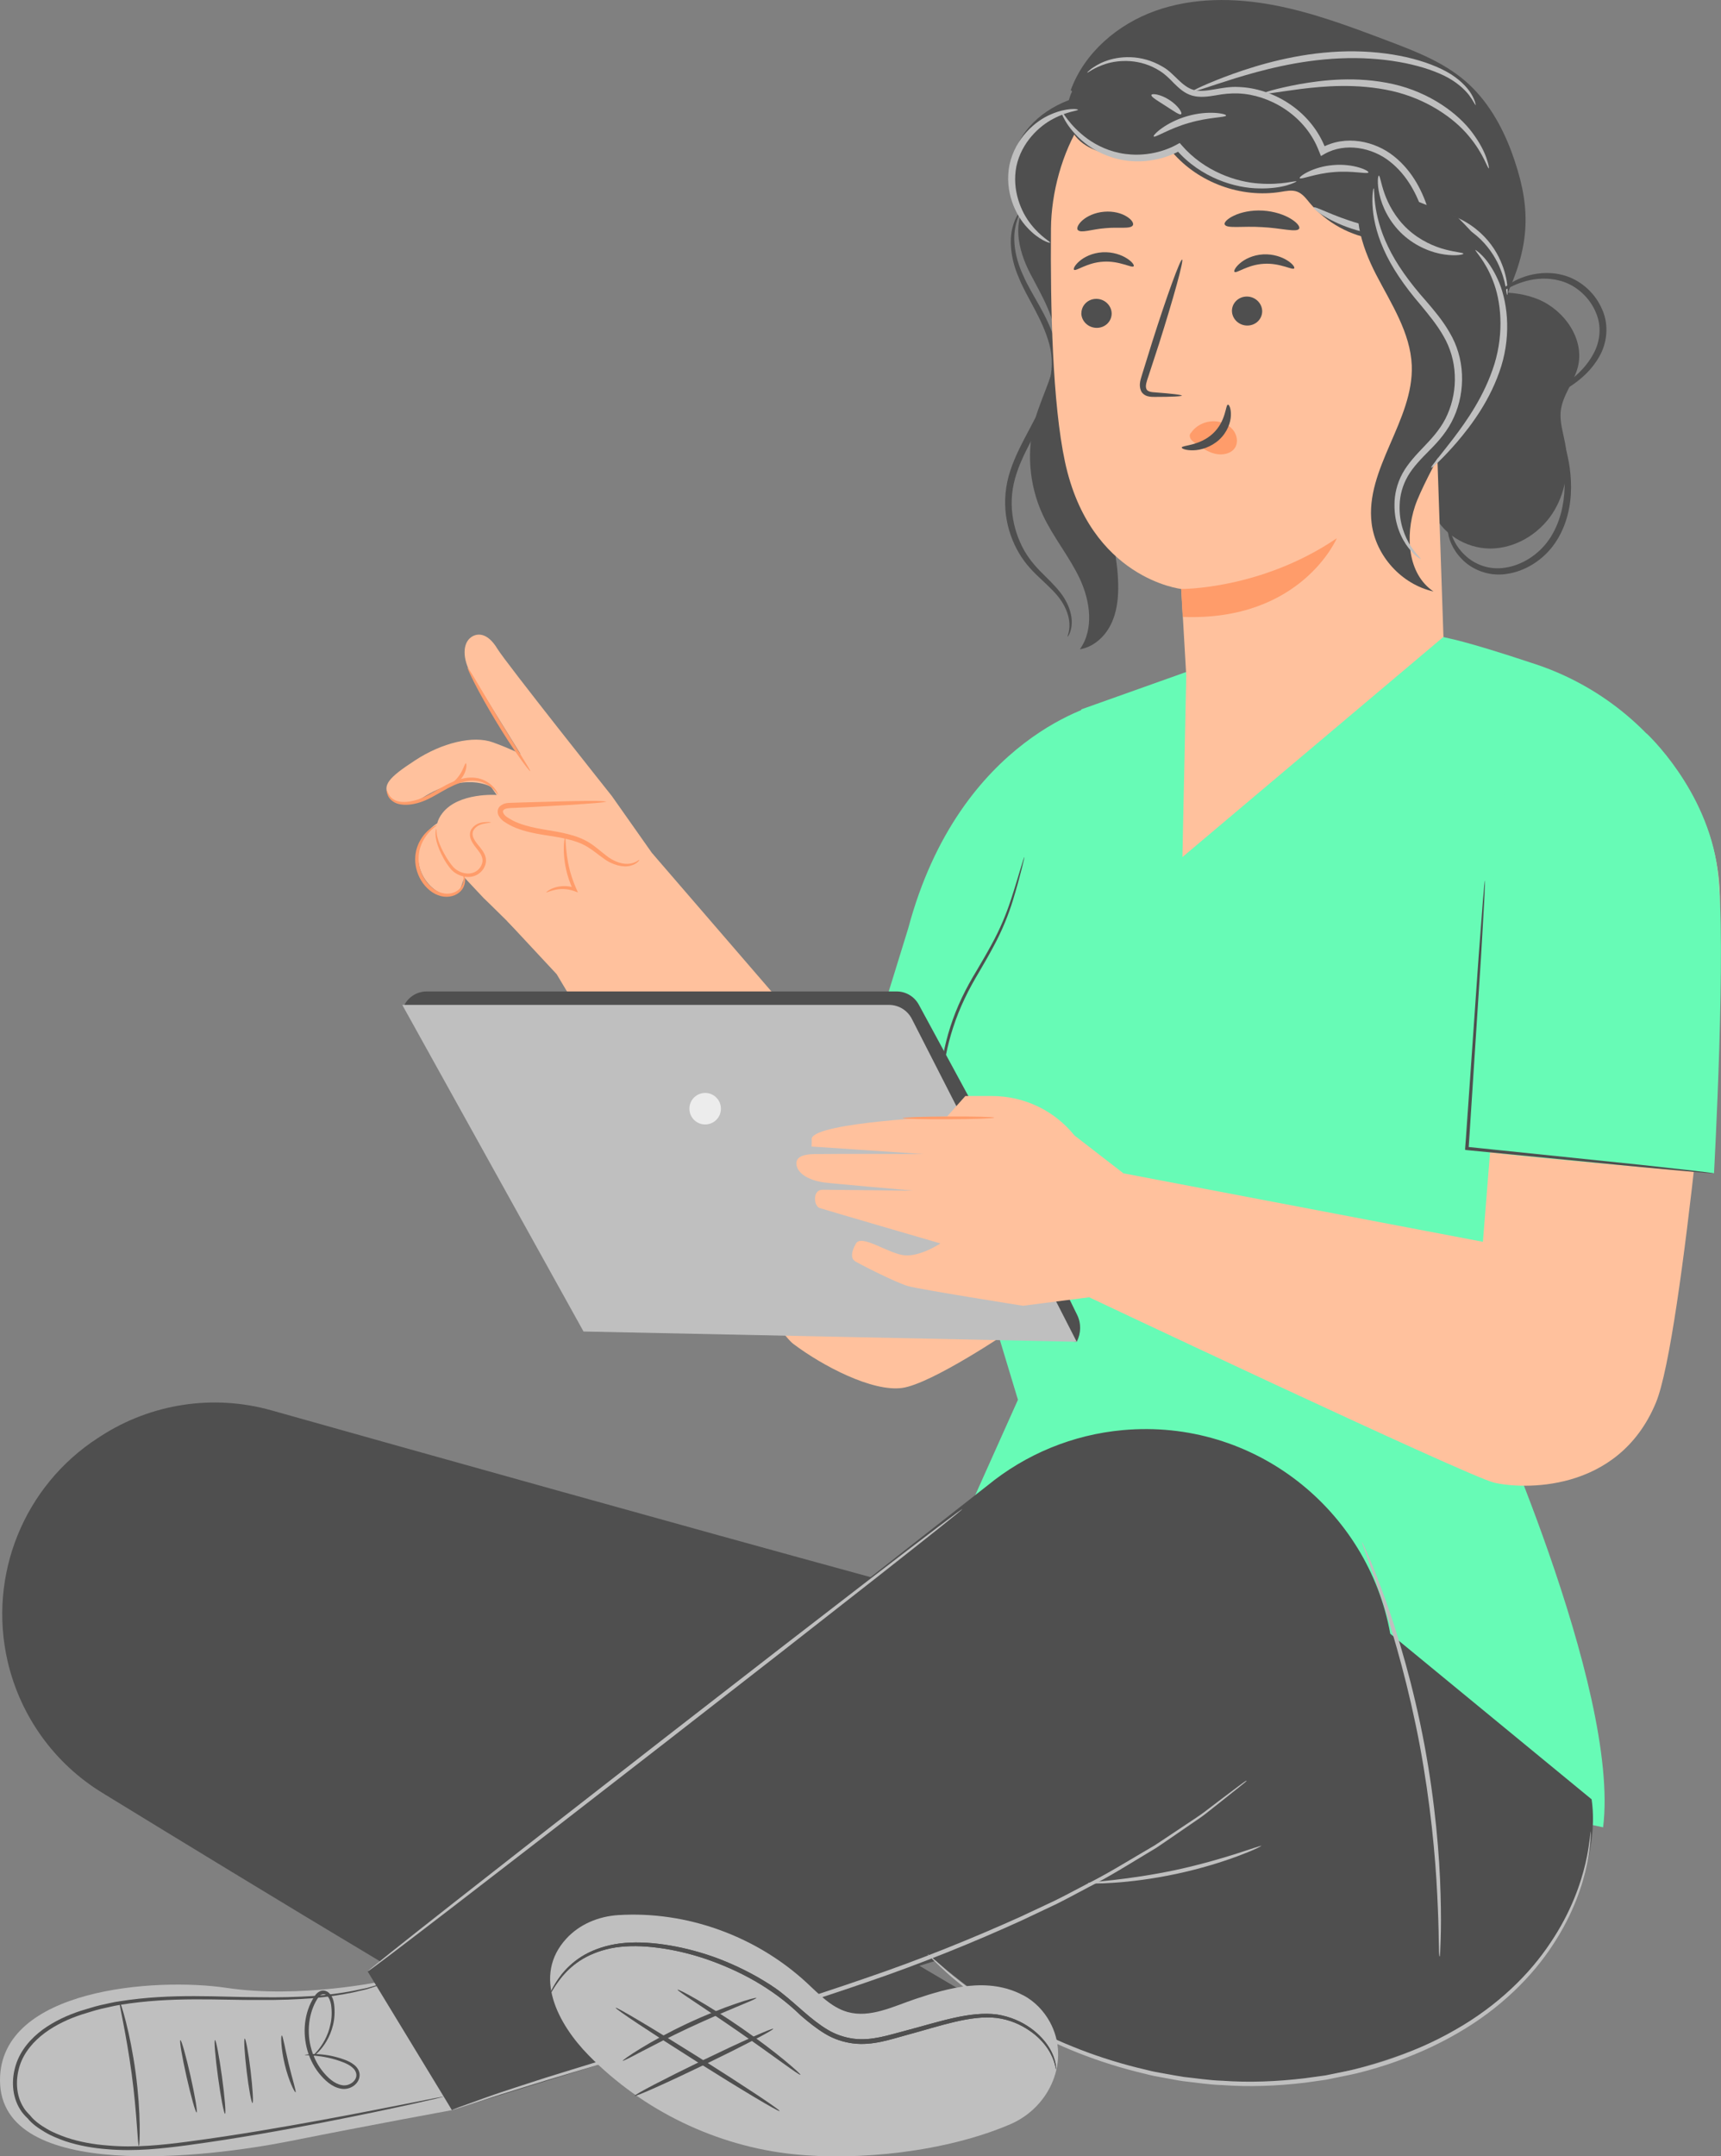
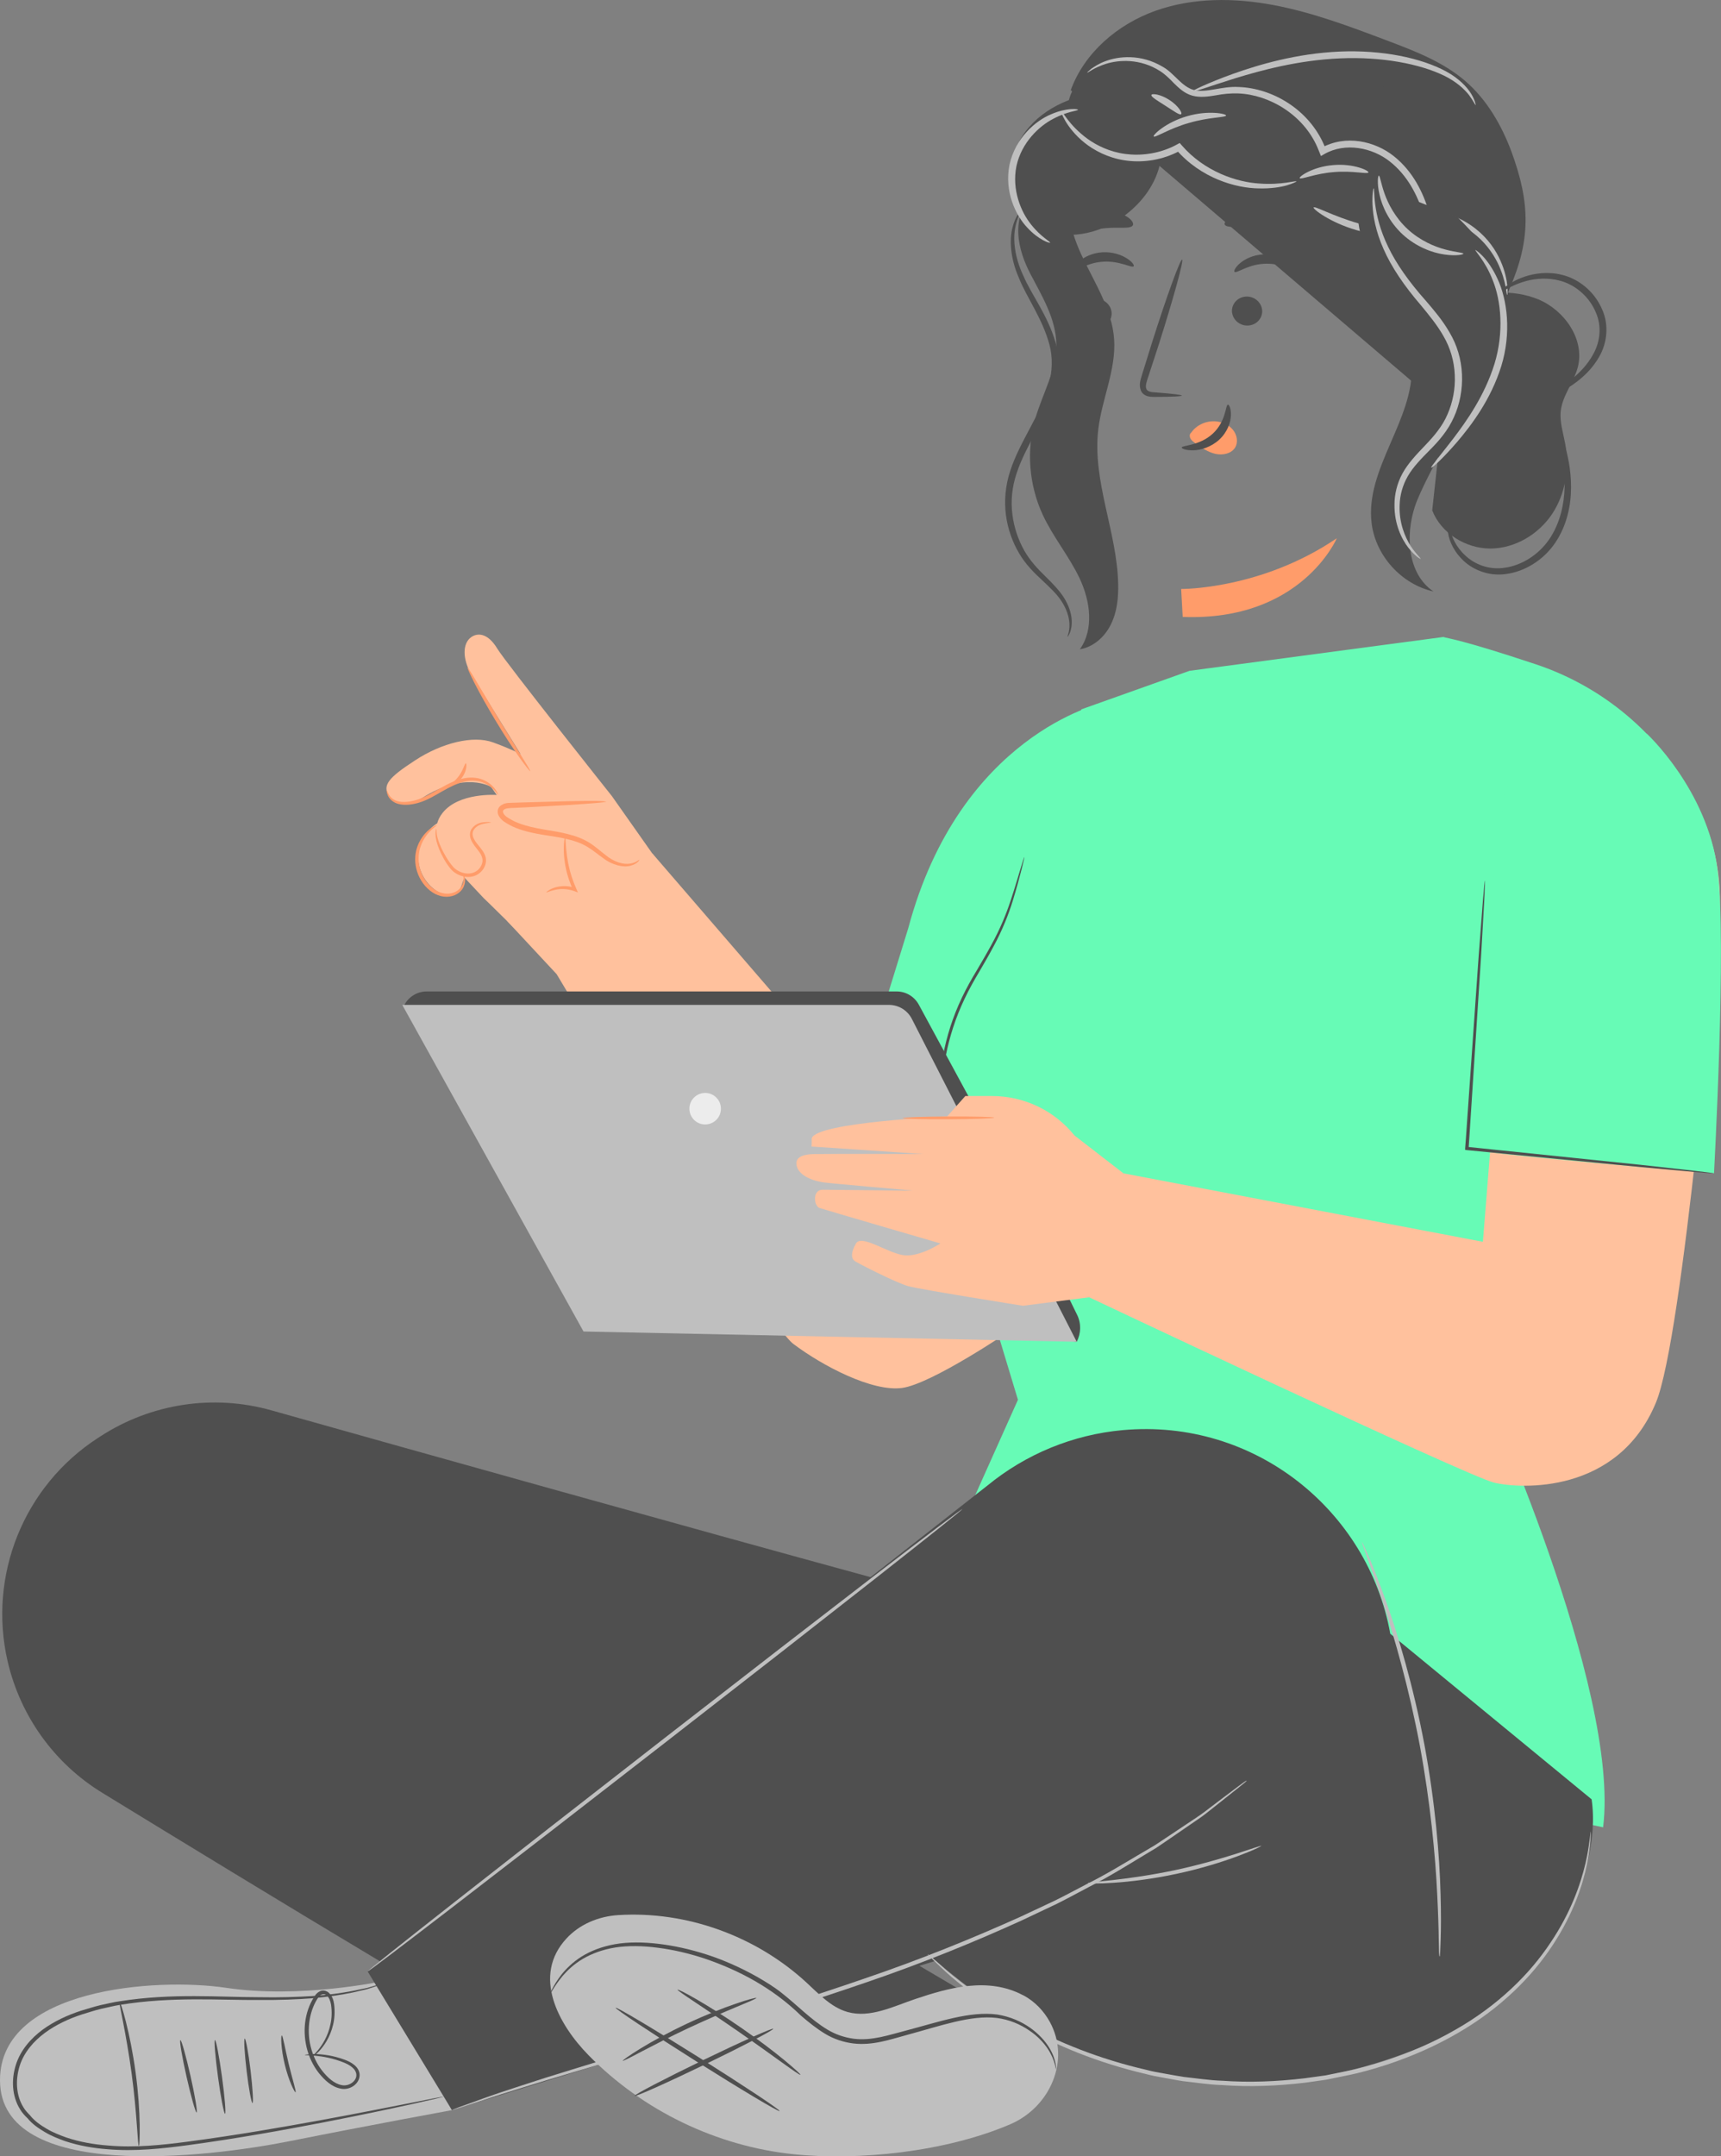
<svg xmlns="http://www.w3.org/2000/svg" id="Layer_2" data-name="Layer 2" viewBox="0 0 179.26 224.54">
  <rect x="0" y="0" width="179.26" height="224.54" fill="#808080" stroke="none" />
  <defs>
    <style>
      .cls-1 {
        opacity: .3;
      }

      .cls-1, .cls-2 {
        fill: none;
      }

      .cls-2 {
        opacity: .4;
      }

      .cls-3 {
        fill: #67fbb6;
      }

      .cls-4 {
        fill: #ff9c6a;
      }

      .cls-5 {
        fill: #ececec;
      }

      .cls-6 {
        fill: #ffc19d;
      }

      .cls-7 {
        fill: #bfbfbf;
      }

      .cls-8 {
        fill: #4f4f4f;
      }
    </style>
  </defs>
  <g id="Layer_1-2" data-name="Layer 1">
    <g>
      <g>
        <path class="cls-6" d="m52.82,95.9l5.16,5.54s21.57,36.17,24.65,38.5c3.08,2.32,8.23,5,11.32,4.59s11.28-5.97,11.28-5.97l-7.15-21.98-8.14-2.23-21.98-25.47-15.14,7.03Z" />
        <g>
          <path class="cls-6" d="m56.94,100.26c-1.83-2.21-6.56-6.74-6.56-6.74l-1.99-2.12c-.09.17-.16.36-.22.54-.12.35-.23.72-.51.98-.52.48-1.36.32-1.97-.02-1.28-.72-2.13-2.16-2.13-3.63,0-1.41.78-2.79,1.98-3.54.1-.36.27-.72.55-1.07,1.69-2.17,5.65-1.88,5.65-1.88l-.59-.84s-2.7-1.68-7.19,1.16c-.67.42-1.48.62-2.26.49-.48-.08-.94-.28-1.21-.73-.65-1.11-.04-1.87,2.74-3.68,2.78-1.82,6.05-2.64,8.14-1.87,2.08.77,2.85,1.21,2.85,1.21,0,0-4.9-7.91-5.19-8.42-.84-1.48-.88-3.11.06-3.76.6-.42,1.67-.51,2.7,1.19.89,1.47,11.94,15.36,11.94,15.36l4.53,6.43-11.31,10.96Z" />
          <g>
            <path class="cls-6" d="m66.62,89.55c-.69.73-1.92.64-2.82.18-.9-.46-1.61-1.22-2.48-1.75-2.58-1.58-6.11-.93-8.61-2.63-.35-.24-.7-.64-.55-1.03.15-.36.62-.43,1.01-.45,3.34-.14,6.67-.27,10.01-.41" />
            <path class="cls-4" d="m63.18,83.47s-.39-.06-1.09-.07c-.7,0-1.71,0-2.95.03-1.3.04-2.77.08-4.38.12-.41.01-.84.03-1.27.04-.4.04-.94-.08-1.45.4-.24.25-.25.68-.1.94.14.27.33.46.54.61.41.28.84.51,1.3.69,1.86.72,3.71.75,5.27,1.14.79.18,1.51.44,2.11.8.61.36,1.12.81,1.64,1.17,1.01.78,2.17,1.01,2.87.81.73-.19.95-.61.92-.61-.03-.05-.3.29-.96.39-.66.11-1.65-.13-2.59-.92-.49-.37-.99-.84-1.64-1.25-.65-.41-1.42-.7-2.23-.9-1.62-.43-3.47-.49-5.19-1.16-.43-.16-.82-.39-1.18-.62-.34-.24-.52-.58-.35-.73.16-.19.62-.21,1.05-.22.43-.02.85-.04,1.26-.06,1.61-.09,3.08-.17,4.37-.24,1.24-.08,2.25-.15,2.95-.21.7-.06,1.08-.12,1.08-.16Z" />
          </g>
          <path class="cls-4" d="m51.88,82.75c-.05.05-.38-.72-1.45-1.21-.53-.24-1.24-.33-1.99-.16-.76.16-1.54.54-2.34,1-.8.46-1.57.92-2.36,1.17-.78.25-1.55.33-2.18.18-.64-.14-1.03-.58-1.16-.9-.14-.33-.13-.53-.12-.53.03,0,.08.18.24.46.16.28.52.62,1.09.71.56.1,1.28,0,2.01-.25.74-.26,1.48-.71,2.29-1.17.8-.46,1.63-.86,2.45-1.01.82-.16,1.61-.04,2.17.26.57.29.92.68,1.11.96.19.29.25.48.23.49Z" />
          <path class="cls-4" d="m48.72,69.51s.41.58.98,1.57c.65,1.09,1.42,2.39,2.27,3.83.88,1.42,1.67,2.71,2.33,3.79.6.97.97,1.57.93,1.6-.04.03-.49-.52-1.15-1.46-.66-.93-1.53-2.25-2.43-3.75-.9-1.49-1.67-2.87-2.19-3.89-.52-1.02-.8-1.67-.76-1.69Z" />
          <path class="cls-4" d="m51.18,85.63s-.21.05-.57.1c-.35.06-.93.17-1.26.68-.16.25-.17.58,0,.91.15.33.42.63.7.98.27.34.59.79.57,1.36-.03.55-.35,1.06-.83,1.37-.48.31-1.08.35-1.57.22-.5-.13-.94-.38-1.26-.75-.59-.71-.94-1.43-1.21-2.05-.26-.63-.38-1.17-.39-1.55-.01-.39.07-.59.09-.58.03,0,0,.21.05.57.05.36.21.87.49,1.46.28.58.67,1.29,1.22,1.93.53.58,1.6.94,2.38.45.38-.24.64-.66.67-1.07.02-.41-.21-.8-.48-1.13-.26-.34-.55-.67-.71-1.07-.18-.38-.16-.87.07-1.17.45-.62,1.11-.67,1.46-.69.38-.01.58.02.58.04Z" />
          <path class="cls-4" d="m48.19,90.93s.16.13.23.48c.06.33.02.9-.43,1.38-.44.47-1.25.73-2.07.52-.82-.2-1.56-.82-2.05-1.62-.49-.81-.68-1.72-.61-2.53.06-.82.38-1.5.73-2,.35-.5.74-.82,1.02-1,.28-.18.46-.24.47-.23.04.06-.65.39-1.27,1.37-.3.48-.56,1.13-.6,1.88-.05.74.14,1.58.59,2.32.45.73,1.12,1.29,1.82,1.48.7.2,1.41,0,1.8-.38.4-.38.49-.87.47-1.17-.02-.32-.12-.48-.09-.49Z" />
          <path class="cls-4" d="m56.9,92.91s.23-.26.77-.45c.52-.19,1.36-.31,2.26,0l-.22.24c-.17-.35-.33-.75-.47-1.17-.78-2.33-.47-4.34-.38-4.31.11,0-.03,1.96.73,4.2.13.4.29.79.44,1.13l.17.38-.39-.14c-.8-.29-1.57-.24-2.08-.11-.52.12-.8.28-.83.24Z" />
          <path class="cls-4" d="m48.52,79.48c.1,0,.14.75-.38,1.47-.51.73-1.24.94-1.26.85-.05-.1.52-.42.96-1.06.45-.63.57-1.27.68-1.26Z" />
        </g>
      </g>
      <g>
        <path class="cls-7" d="m39.97,206.28s-8.68,1.88-16.43.71C16.27,205.91,0,207.03,0,216.61c0,10.68,21.7,8.04,30.17,6.35,8.47-1.69,16.9-3.23,16.9-3.23l-7.1-13.45Z" />
        <path class="cls-8" d="m20.48,219.97c-.11.03-.58-1.64-1.05-3.72-.47-2.08-.76-3.78-.64-3.81.11-.03.58,1.64,1.05,3.72.47,2.08.75,3.78.64,3.81Z" />
        <path class="cls-8" d="m23.44,220.11c-.11.02-.44-1.69-.73-3.81-.29-2.12-.43-3.85-.32-3.87.11-.02.44,1.69.73,3.81.29,2.12.43,3.85.32,3.87Z" />
        <path class="cls-8" d="m26.3,218.99c-.11.01-.39-1.48-.61-3.33-.22-1.85-.31-3.37-.2-3.38.11-.01.39,1.48.61,3.33.22,1.85.31,3.37.2,3.38Z" />
        <path class="cls-8" d="m30.79,217.87c-.1.04-.72-1.2-1.12-2.86-.41-1.66-.43-3.05-.32-3.05.12-.01.33,1.33.72,2.96.39,1.62.82,2.91.71,2.96Z" />
        <path class="cls-8" d="m31.75,213.97s.4-.09,1.13-.08c.73.02,1.81.14,3.05.6.31.12.64.27.94.51.3.23.58.6.59,1.06,0,.95-1.03,1.63-1.97,1.43-.95-.18-1.67-.88-2.27-1.61-.6-.76-1.04-1.68-1.28-2.67-.48-1.99-.12-4.05.96-5.53.16-.18.37-.35.64-.39.26-.05.55.06.72.23.36.34.48.76.54,1.17.1.78.05,1.53-.11,2.17-.31,1.3-.96,2.21-1.46,2.74-.26.27-.48.45-.63.56-.16.11-.25.16-.25.15-.02-.03.3-.27.77-.82.45-.55,1.04-1.45,1.3-2.7.14-.62.17-1.32.06-2.06-.06-.34-.19-.72-.44-.94-.25-.23-.6-.16-.84.14-.94,1.32-1.3,3.31-.84,5.18.23.94.64,1.81,1.2,2.52.55.7,1.24,1.34,2.01,1.49.74.18,1.57-.4,1.55-1.04,0-.32-.19-.61-.45-.82-.25-.21-.55-.36-.84-.48-1.19-.48-2.24-.64-2.95-.71-.72-.07-1.12-.05-1.12-.09Z" />
        <path class="cls-8" d="m46.21,218.32s-.07.03-.22.07c-.17.04-.38.1-.65.16-.6.14-1.45.33-2.52.57-2.19.48-5.37,1.16-9.31,1.92-3.95.76-8.66,1.62-13.95,2.34-2.63.35-5.46.67-8.38.42-1.46-.11-2.94-.36-4.39-.84-.72-.26-1.44-.54-2.11-.94-.67-.4-1.32-.83-1.85-1.49l.03.04c-.27-.26-.55-.56-.76-.91-.89-1.42-.92-3.18-.44-4.67.49-1.53,1.57-2.74,2.78-3.64,1.23-.89,2.59-1.51,3.96-1.96.69-.2,1.37-.43,2.05-.59.69-.14,1.36-.32,2.04-.41,5.44-.86,10.39-.42,14.5-.42,2.06.04,3.92-.02,5.56-.12,1.63-.12,3.03-.31,4.16-.53.56-.12,1.06-.22,1.5-.31.42-.12.78-.22,1.08-.31.27-.08.49-.14.67-.18.15-.04.23-.06.23-.05,0,0-.07.04-.22.09-.17.06-.39.13-.66.22-.3.1-.66.21-1.07.35-.44.1-.94.22-1.5.35-1.13.24-2.53.45-4.17.6-1.64.12-3.51.2-5.58.18-4.12.03-9.07-.37-14.44.5-.67.1-1.33.28-2.01.42-.68.16-1.34.39-2.02.59-1.34.44-2.67,1.05-3.84,1.91-1.16.86-2.18,2.02-2.63,3.44-.44,1.4-.41,3.05.4,4.33.19.32.44.58.68.82h.01s.02.04.02.04c.44.55,1.08,1,1.72,1.37.64.38,1.34.65,2.03.9,1.4.47,2.86.72,4.29.83,2.88.26,5.66-.05,8.3-.39,5.28-.7,9.99-1.53,13.94-2.25,3.95-.72,7.13-1.36,9.33-1.79,1.08-.21,1.92-.38,2.53-.5.27-.05.49-.09.66-.12.15-.03.23-.04.23-.03Z" />
        <path class="cls-8" d="m14.46,223.46c-.06,0-.11-.85-.21-2.22-.1-1.37-.26-3.26-.54-5.33-.28-2.07-.62-3.94-.88-5.29-.26-1.35-.44-2.18-.38-2.2.05-.01.33.79.67,2.13.34,1.34.73,3.21,1.01,5.3.28,2.09.4,3.99.42,5.37.02,1.38-.03,2.23-.08,2.23Z" />
        <g class="cls-2">
          <polygon points="37.29 206.74 42.8 220.52 47.06 219.73 38.89 206.28 37.29 206.74" />
        </g>
      </g>
      <g>
        <path class="cls-3" d="m93.11,174.59l12.92-28.83-7.48-24.74c-2.27-7.5-1.74-15.57,1.49-22.71l12.61-24.45,11.26-4.01,26.43-3.52c.47.16,1.79.23,9.62,2.84,6.58,2.19,12.15,6.67,15.7,12.62h0l-21.35,62.28s14.48,31.69,12.67,46.21l-73.87-15.68Z" />
        <path class="cls-3" d="m114.77,73.22s-14.78,3.27-20.17,23.45l-6.63,21.48,12.13.75,14.67-45.67Z" />
        <path class="cls-8" d="m99,119.59s-.06-.1-.13-.3c-.07-.2-.2-.49-.32-.89-.23-.78-.52-1.94-.63-3.41-.24-2.92.34-7.05,2.27-11.1.48-1.01,1.02-1.97,1.56-2.86.53-.9,1.04-1.77,1.5-2.62.93-1.68,1.58-3.29,2.03-4.67.46-1.38.78-2.51,1.02-3.29.11-.36.21-.66.28-.9.07-.2.11-.31.12-.31.01,0-.01.11-.06.32-.06.24-.13.54-.22.91-.2.79-.5,1.93-.93,3.33-.43,1.39-1.07,3.03-1.99,4.73-.45.85-.96,1.73-1.49,2.64-.54.9-1.07,1.84-1.54,2.84-1.91,4-2.51,8.08-2.33,10.96.08,1.45.33,2.6.52,3.39.22.78.36,1.21.34,1.22Z" />
      </g>
      <g>
        <g>
          <path class="cls-7" d="m62.31,186.42c-.07.09-7-4.96-15.49-11.29-8.49-6.33-15.31-11.53-15.24-11.63.07-.09,7,4.96,15.49,11.29,8.48,6.33,15.31,11.53,15.24,11.62Z" />
          <g>
            <path class="cls-8" d="m165.79,187.37l-20.98-17.25h0c-2.31-12.85-14.15-22.45-27.87-21.2h0c-5.17.47-10.08,2.48-14.1,5.78l-12.16,9.53c-18.9-5.16-47.64-13.21-62.41-17.37-6.04-1.7-12.51-.72-17.78,2.69l-.28.18c-7.73,5-11.49,14.32-9.41,23.29h0c1.33,5.7,4.87,10.62,9.86,13.67,7.46,4.57,19.01,11.62,28.95,17.56l-1.32,1.03,8.78,14.44,18.07-5.57c12.22-1.74,38.01-5.1,38.01-5.1l-7.38-4.35,1.69-.52c14.05,11.97,31.22,17.48,52.49,8.19,10.5-4.92,17.05-16.74,15.83-25.02Z" />
            <path class="cls-7" d="m129.84,185.45s-.05.06-.17.16c-.14.11-.31.26-.53.43-.49.39-1.18.94-2.06,1.64-.45.36-.95.75-1.49,1.18-.54.43-1.19.83-1.85,1.3-.67.46-1.39.95-2.14,1.47-.38.26-.77.53-1.18.8-.42.25-.84.51-1.28.77-1.75,1.05-3.65,2.25-5.79,3.33-1.06.56-2.15,1.16-3.3,1.73-1.16.55-2.35,1.11-3.57,1.69-4.91,2.24-10.42,4.49-16.32,6.5-11.79,4.06-22.69,6.99-30.5,9.35-1.96.58-3.72,1.11-5.27,1.6-1.55.48-2.88.89-3.96,1.26-1.06.35-1.9.62-2.5.81-.27.08-.48.15-.65.2-.15.04-.23.06-.23.06,0,0,.07-.04.21-.1.17-.06.38-.14.64-.24.59-.21,1.42-.51,2.47-.89,1.07-.39,2.4-.83,3.94-1.33,1.54-.51,3.3-1.07,5.25-1.66,7.79-2.44,18.68-5.41,30.45-9.47,5.89-2,11.38-4.24,16.29-6.45,1.22-.57,2.41-1.13,3.56-1.67,1.15-.56,2.23-1.16,3.3-1.71,2.15-1.07,4.04-2.25,5.8-3.28.44-.26.87-.51,1.29-.76.41-.26.8-.53,1.18-.78.76-.51,1.48-.99,2.16-1.44.67-.46,1.31-.85,1.86-1.27.55-.42,1.05-.8,1.51-1.15.89-.67,1.6-1.2,2.1-1.58.23-.17.41-.3.55-.4.13-.09.19-.13.2-.13Z" />
            <path class="cls-7" d="m131.4,192.2s-.22.15-.65.34c-.43.2-1.06.45-1.85.75-1.58.59-3.81,1.29-6.33,1.83-2.52.54-4.84.82-6.52.93-.84.06-1.52.08-2,.08-.47,0-.73-.01-.73-.04,0-.06,1.04-.14,2.7-.33,1.67-.19,3.96-.51,6.46-1.04,2.5-.54,4.72-1.19,6.32-1.7,1.6-.51,2.58-.87,2.6-.81Z" />
            <path class="cls-7" d="m100.25,157.13c.07.09-13.74,10.95-30.85,24.24-17.11,13.3-31.04,24.01-31.11,23.92-.07-.09,13.74-10.94,30.86-24.25,17.11-13.3,31.04-24.01,31.11-23.91Z" />
          </g>
        </g>
        <path class="cls-7" d="m149.93,203.72s-.03-.16-.04-.45c0-.35-.02-.77-.03-1.29-.01-1.12-.06-2.73-.16-4.73-.19-3.99-.7-9.49-1.81-15.48-1.13-5.99-2.65-11.3-3.91-15.09-.63-1.89-1.17-3.42-1.56-4.46-.17-.48-.32-.88-.43-1.21-.09-.28-.14-.43-.12-.43.01,0,.09.13.21.4.14.32.31.71.52,1.18.45,1.03,1.03,2.54,1.71,4.42,1.35,3.77,2.93,9.09,4.06,15.11,1.12,6.02,1.58,11.55,1.68,15.55.06,2,.05,3.62.01,4.74-.02.52-.04.94-.05,1.29-.02.29-.03.45-.05.45Z" />
        <path class="cls-7" d="m96.65,203.5s.07.04.18.13c.13.11.29.25.49.42.44.37,1.04.95,1.88,1.63,1.68,1.35,4.19,3.25,7.58,5.1,3.39,1.85,7.68,3.62,12.65,4.76.62.17,1.25.28,1.9.39.64.11,1.29.24,1.95.34,1.33.14,2.68.36,4.06.4,2.77.2,5.65.09,8.57-.26.73-.1,1.45-.2,2.17-.3.71-.15,1.42-.29,2.12-.43,1.4-.28,2.76-.68,4.09-1.1,2.64-.87,5.1-1.95,7.3-3.22,4.44-2.52,7.78-5.84,9.9-9.04,2.16-3.2,3.17-6.22,3.66-8.31.24-1.05.36-1.88.43-2.45.03-.26.06-.47.08-.64.02-.14.03-.22.04-.22,0,0,0,.08,0,.22,0,.17-.02.39-.03.65-.04.57-.13,1.41-.35,2.48-.43,2.12-1.41,5.19-3.56,8.45-2.12,3.27-5.48,6.66-9.96,9.23-2.23,1.3-4.72,2.4-7.38,3.28-1.33.43-2.71.83-4.13,1.11-.71.15-1.42.29-2.14.44-.73.1-1.46.2-2.19.31-2.95.35-5.86.46-8.66.25-1.4-.04-2.76-.27-4.1-.41-.67-.1-1.32-.24-1.97-.35-.65-.11-1.29-.23-1.91-.4-5.01-1.17-9.33-2.99-12.72-4.89-3.4-1.9-5.89-3.85-7.54-5.25-.82-.71-1.41-1.31-1.83-1.7-.19-.18-.34-.33-.46-.46-.1-.1-.15-.16-.15-.17Z" />
      </g>
      <g>
        <g>
          <path class="cls-7" d="m106.57,207.77c-3.64-1.94-7.73-.79-11.21.38-2.32.78-4.73,2.02-7.08,1.36-1.7-.48-2.97-1.86-4.27-3.06-5.25-4.84-12.48-7.48-19.62-7.03-2.03.13-4.01.94-5.39,2.44-3.58,3.87-.88,8.91,2.32,12.17,5.64,5.75,13.32,9.46,21.34,10.29,6.66.7,15.82-.22,22.57-3.12,4.16-1.78,6.3-6.69,4.12-10.66-.64-1.16-1.57-2.13-2.76-2.77Z" />
          <g class="cls-2">
            <path d="m106.56,210.87c-3.64-1.94-7.73-.79-11.21.38-2.32.78-4.73,2.02-7.08,1.36-1.7-.48-2.97-1.86-4.27-3.06-5.25-4.84-12.48-7.48-19.62-7.03-2.03.13-4.01.94-5.39,2.44-.79.86-1.26,1.77-1.5,2.72.53,2.33,2.1,4.6,3.82,6.36,5.64,5.75,13.32,9.46,21.34,10.29,6.66.7,15.82-.23,22.57-3.12,2.5-1.07,4.26-3.28,4.8-5.72-.14-.62-.36-1.24-.69-1.84-.64-1.16-1.57-2.13-2.76-2.77Z" />
          </g>
        </g>
        <path class="cls-8" d="m110.01,215.48c-.07.02-.05-.89-.89-2.16-.42-.62-1.05-1.32-1.95-1.91-.88-.6-2.02-1.11-3.35-1.28-2.7-.32-5.84.82-9.32,1.76-1.72.46-3.6,1.15-5.66.89-1-.13-2.01-.46-2.91-1.01-.89-.54-1.71-1.2-2.5-1.88-3-2.93-6.56-4.76-9.96-5.92-1.7-.57-3.37-.95-4.95-1.15-1.58-.21-3.07-.23-4.41-.03-1.33.21-2.49.65-3.41,1.19-.92.55-1.6,1.2-2.09,1.77-.97,1.17-1.29,1.97-1.34,1.94,0,0,.26-.83,1.2-2.06.48-.6,1.16-1.29,2.09-1.88.94-.59,2.13-1.06,3.5-1.3,1.37-.24,2.9-.23,4.51-.04,1.61.19,3.31.56,5.05,1.12,1.73.56,3.5,1.34,5.23,2.31.86.5,1.73,1.02,2.54,1.66.81.64,1.58,1.33,2.36,2.01.79.68,1.58,1.32,2.43,1.83.84.51,1.77.82,2.72.95,1.91.25,3.73-.4,5.48-.85,3.46-.91,6.65-2.04,9.48-1.67,2.81.45,4.61,2.13,5.41,3.43.41.66.59,1.25.67,1.64.07.4.07.62.06.62Z" />
-         <path class="cls-8" d="m110.01,215.48c-.07.02-.05-.89-.89-2.16-.42-.62-1.05-1.32-1.95-1.91-.88-.6-2.02-1.11-3.35-1.28-2.7-.32-5.84.82-9.32,1.76-1.72.46-3.6,1.15-5.66.89-1-.13-2.01-.46-2.91-1.01-.89-.54-1.71-1.2-2.5-1.88-3-2.93-6.56-4.76-9.96-5.92-1.7-.57-3.37-.95-4.95-1.15-1.58-.21-3.07-.23-4.41-.03-1.33.21-2.49.65-3.41,1.19-.92.55-1.6,1.2-2.09,1.77-.97,1.17-1.29,1.97-1.34,1.94,0,0,.26-.83,1.2-2.06.48-.6,1.16-1.29,2.09-1.88.94-.59,2.13-1.06,3.5-1.3,1.37-.24,2.9-.23,4.51-.04,1.61.19,3.31.56,5.05,1.12,1.73.56,3.5,1.34,5.23,2.31.86.5,1.73,1.02,2.54,1.66.81.64,1.58,1.33,2.36,2.01.79.68,1.58,1.32,2.43,1.83.84.51,1.77.82,2.72.95,1.91.25,3.73-.4,5.48-.85,3.46-.91,6.65-2.04,9.48-1.67,2.81.45,4.61,2.13,5.41,3.43.41.66.59,1.25.67,1.64.07.4.07.62.06.62Z" />
        <path class="cls-8" d="m64.86,214.6c-.03-.05.67-.56,1.86-1.29,1.19-.73,2.89-1.67,4.82-2.58,1.94-.91,3.74-1.62,5.06-2.07,1.32-.46,2.16-.67,2.18-.61.02.07-.78.4-2.06.93-1.29.54-3.05,1.29-4.98,2.19-1.92.9-3.63,1.79-4.86,2.43-1.23.65-2,1.05-2.03.99Z" />
        <path class="cls-8" d="m66.11,218.24c-.06-.12,3.13-1.78,7.11-3.71,3.99-1.93,7.27-3.39,7.32-3.27.06.12-3.12,1.78-7.11,3.71-3.99,1.93-7.27,3.39-7.32,3.27Z" />
        <path class="cls-8" d="m81.19,219.82c-.07.11-3.95-2.2-8.66-5.17-4.71-2.97-8.48-5.47-8.4-5.58.07-.11,3.95,2.2,8.67,5.17,4.71,2.97,8.48,5.47,8.4,5.58Z" />
        <path class="cls-8" d="m83.37,216.05c-.04.05-.76-.45-1.9-1.27-1.14-.82-2.72-1.96-4.48-3.18-1.76-1.22-3.38-2.3-4.55-3.08-1.17-.78-1.89-1.27-1.86-1.33.03-.06.82.33,2.04,1.04,1.22.71,2.88,1.74,4.65,2.97,1.77,1.23,3.32,2.41,4.41,3.31,1.09.9,1.73,1.49,1.69,1.54Z" />
      </g>
      <g>
        <g>
          <path class="cls-8" d="m111.2,66.32c-.08-.02.34-.65.14-1.83-.1-.58-.36-1.28-.83-1.97-.47-.7-1.18-1.37-1.98-2.12-.8-.74-1.7-1.62-2.37-2.77-.68-1.14-1.18-2.49-1.38-3.98-.2-1.48-.06-3.1.45-4.63.5-1.54,1.29-3,2.07-4.47.79-1.47,1.5-2.91,1.91-4.39.42-1.47.46-2.96.09-4.31-.74-2.72-2.36-4.86-3.18-6.93-.9-2.05-.98-3.96-.67-5.18.15-.61.36-1.06.53-1.33.17-.28.29-.41.31-.39.07.03-.36.6-.56,1.78-.21,1.18-.06,2.96.86,4.91.84,1.98,2.52,4.07,3.36,6.96.42,1.44.39,3.11-.05,4.66-.42,1.57-1.16,3.07-1.95,4.54-.78,1.48-1.56,2.9-2.04,4.36-.5,1.45-.64,2.93-.46,4.33.17,1.39.62,2.67,1.23,3.76.62,1.09,1.43,1.94,2.21,2.7.78.77,1.49,1.5,1.96,2.26.47.77.71,1.52.77,2.15.06.63-.05,1.13-.17,1.44-.12.31-.24.44-.25.43Z" />
          <path class="cls-8" d="m149.18,53.15c.93,2.38,3.48,3.96,6.03,3.97,2.56,0,5.01-1.45,6.44-3.57,1.42-2.12,1.85-4.84,1.38-7.35-.21-1.14-.59-2.27-.46-3.42.19-1.63,1.37-2.98,1.78-4.56.73-2.86-1.36-5.88-4.08-7.03-2.72-1.14-5.85-.79-8.69,0" />
          <path class="cls-8" d="m107.71,20.04c-2.62,2.64-1.62,6.1-.4,8.45,1.22,2.34,2.69,4.72,2.72,7.37.03,2.7-1.46,5.16-2.2,7.76-.94,3.28-.65,6.89.78,9.98,1.08,2.33,2.77,4.34,3.86,6.66,1.09,2.33,1.5,5.25.01,7.35,1.42-.23,2.6-1.3,3.23-2.59.64-1.29.79-2.76.76-4.19-.11-5.45-2.72-10.74-2.07-16.15.38-3.14,1.85-6.16,1.65-9.32-.21-3.17-2.07-5.95-3.41-8.83-1.34-2.88-2.14-6.47-.35-9.09" />
          <path class="cls-8" d="m114.15,9.72c-3.21.42-6.4,2.1-7.95,4.94-1.55,2.84-1.02,6.87,1.64,8.73,2.5,1.75,6.05,1.17,8.63-.48,1.9-1.22,3.48-3.01,4.17-5.16.69-2.15.4-4.65-1-6.42-1.39-1.77-3.94-2.64-6.05-1.85" />
          <path class="cls-8" d="m111.53,9.39c1.42-3.91,4.89-6.86,8.81-8.26,3.92-1.4,8.23-1.37,12.32-.6,4.09.77,8,2.25,11.89,3.72,2.83,1.07,5.72,2.18,8.03,4.15,2.28,1.95,3.83,4.63,4.87,7.44,1.94,5.28,2.02,9.15-.25,14.3-.99,2.24-.18,4.75-1.07,7.03-.89,2.28-5.01,5-3.73,7.09" />
          <g>
            <g>
-               <path class="cls-6" d="m150.35,66.32l-1.7-50.12c-.08-2.25-1.86-4.06-4.1-4.17l-23.24-4.56c-7.39-.38-11.78,8.93-11.84,16.32-.07,8.22.16,18.25,1.46,24.31,2.62,12.18,12.11,13.23,12.11,13.23,0-.02.27,4.75.52,9.04l-.4,18.88,27.19-22.93Z" />
              <g>
                <path class="cls-8" d="m112.63,32.63c.02.83.73,1.51,1.61,1.51.87,0,1.56-.67,1.55-1.51-.02-.83-.73-1.51-1.6-1.51-.87,0-1.56.68-1.55,1.51Z" />
                <path class="cls-8" d="m111.87,28.09c.21.19,1.35-.75,3.05-.84,1.69-.11,2.98.69,3.16.48.09-.1-.13-.46-.7-.82-.55-.36-1.48-.7-2.54-.64-1.06.06-1.92.5-2.41.93-.5.43-.66.81-.55.9Z" />
              </g>
              <g>
                <path class="cls-8" d="m128.32,32.39c.02.83.73,1.51,1.6,1.51.87,0,1.56-.67,1.55-1.51-.02-.83-.73-1.51-1.6-1.51-.87,0-1.56.68-1.55,1.51Z" />
                <path class="cls-8" d="m128.59,28.31c.21.19,1.35-.75,3.05-.84,1.69-.11,2.98.69,3.16.48.09-.1-.13-.46-.7-.82-.55-.36-1.48-.7-2.54-.64-1.06.06-1.92.5-2.41.93-.5.43-.66.81-.56.9Z" />
              </g>
              <path class="cls-8" d="m123.12,41.21c0-.1-1.06-.22-2.78-.35-.44-.02-.85-.09-.94-.38-.12-.31.04-.78.22-1.3.35-1.07.72-2.19,1.1-3.37,1.52-4.79,2.6-8.72,2.41-8.78-.19-.06-1.59,3.77-3.11,8.56-.37,1.18-.72,2.31-1.05,3.38-.14.5-.39,1.07-.13,1.71.13.32.46.53.75.59.28.07.53.06.74.06,1.72,0,2.79-.05,2.79-.15Z" />
              <path class="cls-4" d="m123.03,61.33s8.29.09,16.21-5.28c0,0-3.69,8.67-16.05,8.19l-.16-2.91Z" />
            </g>
            <path class="cls-8" d="m127.57,23.38c.19.45,1.87.14,3.87.27,2,.09,3.64.59,3.88.16.11-.2-.2-.62-.87-1.03-.67-.41-1.72-.78-2.92-.85-1.2-.07-2.28.18-2.99.52-.71.33-1.06.72-.98.93Z" />
            <path class="cls-8" d="m112.27,23.95c.32.37,1.47-.09,2.87-.19,1.4-.14,2.61.12,2.86-.3.11-.2-.1-.58-.64-.91-.53-.34-1.4-.59-2.37-.5-.96.08-1.78.48-2.25.9-.47.42-.62.83-.47,1.01Z" />
          </g>
          <g>
            <path class="cls-4" d="m124.06,45.07c.53-.78,1.5-1.25,2.5-1.2.69.04,1.4.33,1.85.87.45.54.58,1.32.23,1.88-.39.62-1.28.81-2.04.64-.77-.17-1.44-.64-2.09-1.1-.18-.13-.36-.26-.48-.44-.12-.18-.15-.43-.03-.59" />
            <path class="cls-8" d="m127.9,42.14c-.26,0-.17,1.71-1.57,3.01-1.4,1.3-3.24,1.21-3.24,1.45-.02.11.43.31,1.2.29.76-.01,1.85-.32,2.71-1.11.86-.8,1.19-1.81,1.21-2.52.03-.72-.19-1.14-.3-1.12Z" />
          </g>
          <path class="cls-8" d="m111.32,12.68c.8,3.85,6.98,4.14,10.8,3.18,2.72,3.17,7.15,4.79,11.28,4.12.56-.09,1.15-.22,1.69-.03.57.2.95.72,1.33,1.18,1.73,2.06,4.25,3.45,6.92,3.8.74,3.85,4.06,7.07,7.93,7.69,0,0,1.23-.69.5-5.63-.72-4.94-.77-15.3-.77-15.3l-13.79-5.35-16.25-2.09s-11.01,1.9-9.65,8.42Z" />
          <path class="cls-7" d="m156.99,30.7c-.11.02-.03-1.36-1.03-3.4-.51-1-1.32-2.15-2.58-3.09-1.25-.93-2.94-1.65-4.86-1.74h-.21s-.07-.22-.07-.22c-.6-1.93-1.65-4.01-3.5-5.45-1.78-1.41-4.6-2.01-6.79-.76l-.36.21-.16-.4c-.06-.14-.12-.29-.18-.44-1.47-3.47-5.05-5.55-8.26-5.68-.82-.03-1.58.05-2.37.2-.78.13-1.62.25-2.43.03-.82-.23-1.4-.79-1.9-1.28-.49-.51-.94-.95-1.46-1.28-2.09-1.34-4.32-1.16-5.61-.76-1.34.42-1.93.98-1.97.92-.02-.02.13-.16.42-.4.31-.21.78-.54,1.47-.79,1.32-.5,3.66-.8,5.98.59,1.18.65,1.93,2.05,3.23,2.41,1.31.34,2.91-.42,4.68-.31,3.46.12,7.28,2.3,8.9,6.07.07.16.13.33.2.48l-.53-.19c2.55-1.44,5.63-.72,7.58.84,2,1.59,3.07,3.81,3.66,5.83l-.28-.22c2.06.12,3.85.93,5.14,1.95,1.31,1.03,2.12,2.26,2.59,3.33.48,1.07.65,1.99.71,2.61.06.62.02.95,0,.95Z" />
          <path class="cls-7" d="m135.03,18.91s-.33.2-.99.39c-.66.19-1.66.35-2.9.32-2.44-.02-6.06-1.07-8.63-4.04l.45.08c-.12.06-.26.13-.39.21-1.8.88-3.77,1.09-5.47.82-1.71-.27-3.13-1.02-4.13-1.82-1.01-.81-1.64-1.66-2-2.27-.36-.62-.48-1-.44-1.02.12-.08.76,1.42,2.75,2.88.99.71,2.33,1.36,3.92,1.57,1.58.21,3.4,0,5.06-.81.12-.06.25-.13.36-.19l.26-.14.19.22c2.39,2.77,5.76,3.86,8.1,4,2.39.18,3.84-.35,3.87-.21Z" />
          <path class="cls-7" d="m127.71,12.03c-.02.21-1.8.16-3.86.77-2.07.58-3.55,1.58-3.68,1.41-.13-.13,1.25-1.47,3.48-2.11,2.22-.65,4.1-.25,4.06-.07Z" />
          <path class="cls-7" d="m123.03,11.89c-.15.14-.81-.35-1.63-.87-.82-.53-1.53-.93-1.47-1.13.05-.19.95-.08,1.86.51.92.59,1.39,1.36,1.24,1.48Z" />
          <path class="cls-7" d="m142.53,17.96c-.07.2-1.65-.21-3.6-.04-1.96.15-3.45.82-3.55.63-.11-.15,1.35-1.19,3.49-1.36,2.13-.19,3.75.59,3.66.76Z" />
          <path class="cls-7" d="m146.3,24.34c.02.19-2.3.41-5.02-.38-2.73-.78-4.57-2.21-4.45-2.36.11-.18,2.05.92,4.66,1.66,2.6.76,4.82.86,4.82,1.08Z" />
          <path class="cls-7" d="m154.95,28.57c-.15.15-1.36-1.06-3.3-1.61-1.93-.59-3.6-.22-3.65-.43-.09-.17,1.69-.92,3.85-.27,2.17.63,3.27,2.22,3.1,2.31Z" />
          <path class="cls-7" d="m153.71,10.94c-.06.02-.22-.4-.69-1.03-.48-.62-1.33-1.41-2.6-2.03-2.53-1.23-6.52-2-10.86-1.8-4.36.19-8.22,1.25-10.96,2.09-2.74.86-4.42,1.48-4.46,1.38-.02-.04.38-.26,1.11-.59.74-.33,1.82-.78,3.18-1.27,2.72-.97,6.62-2.12,11.09-2.32,4.46-.19,8.52.66,11.13,2.08,1.3.71,2.16,1.61,2.59,2.32.43.72.49,1.18.46,1.19Z" />
-           <path class="cls-7" d="m155.09,17.54c-.14.06-.52-1.49-2.09-3.36-1.53-1.87-4.4-3.89-8.03-4.71-3.64-.81-7.08-.5-9.52-.2-2.45.32-3.96.61-3.98.5-.02-.09,1.45-.56,3.9-1.01,2.44-.43,5.96-.85,9.75,0,3.8.86,6.78,3.06,8.27,5.1.76,1.02,1.22,1.95,1.44,2.61.23.67.29,1.05.24,1.06Z" />
          <path class="cls-7" d="m109.37,25.27c-.01.07-1.14-.24-2.37-1.57-1.21-1.27-2.41-3.76-1.85-6.55.61-2.78,2.71-4.58,4.33-5.25,1.66-.72,2.81-.55,2.8-.48.02.13-1.09.16-2.57.95-1.46.75-3.31,2.46-3.84,4.94-.5,2.49.5,4.8,1.53,6.07,1.04,1.32,2.04,1.79,1.98,1.9Z" />
          <path class="cls-8" d="m160.58,41.73c-.07-.11,1.18-.77,2.93-2.09.86-.67,1.82-1.58,2.48-2.83.67-1.23.88-2.85.21-4.33-.63-1.48-1.87-2.57-3.16-3.07-1.31-.5-2.64-.46-3.69-.24-2.13.48-3.17,1.51-3.25,1.39-.03-.03.19-.31.7-.7.51-.38,1.31-.88,2.43-1.18,1.11-.3,2.56-.41,4.04.11,1.48.53,2.88,1.73,3.6,3.41.77,1.67.49,3.61-.29,4.93-.76,1.36-1.83,2.28-2.76,2.93-.94.64-1.76,1.05-2.32,1.33-.57.27-.89.39-.92.35Z" />
          <path class="cls-8" d="m161.15,41.8s.25.36.57,1.06c.31.7.75,1.74,1.15,3.06.4,1.32.78,2.96.77,4.83,0,1.85-.42,3.97-1.66,5.79-1.24,1.82-3.19,2.98-5.09,3.23-1.93.29-3.68-.54-4.65-1.58-1.01-1.04-1.4-2.21-1.44-2.99-.05-.8.12-1.22.15-1.21.07,0,0,.44.13,1.17.12.72.55,1.76,1.52,2.66.94.91,2.48,1.58,4.2,1.29,1.69-.25,3.46-1.32,4.58-2.97,1.13-1.67,1.54-3.64,1.59-5.39.05-1.77-.27-3.37-.6-4.68-.7-2.63-1.34-4.22-1.23-4.26Z" />
        </g>
        <g>
          <path class="cls-8" d="m142.13,18.81c-1.53,3.05-.36,6.75,1.21,9.79,1.57,3.03,3.57,6.04,3.71,9.45.22,5.72-4.89,10.77-4.18,16.45.42,3.38,3.12,6.35,6.44,7.09-2.7-1.82-2.95-5.8-1.92-8.89,1.03-3.09,6.04-11.24,6.76-14.42,2.44-10.67,1.4-11.92-2.34-15.67" />
          <path class="cls-7" d="m152.42,26.42c0,.09-.75.26-1.98.08-1.22-.17-2.91-.78-4.33-2.08-1.42-1.31-2.16-2.95-2.42-4.15-.28-1.21-.16-1.98-.07-1.98.12,0,.2.73.58,1.83.38,1.09,1.13,2.55,2.42,3.74,1.29,1.19,2.8,1.83,3.92,2.12,1.13.3,1.87.32,1.88.43Z" />
          <path class="cls-7" d="m147.97,58.2s-.15-.06-.38-.24c-.23-.18-.55-.49-.9-.93-.68-.88-1.47-2.44-1.44-4.5,0-1.02.25-2.16.83-3.23.59-1.07,1.48-2,2.38-2.94.9-.94,1.77-1.95,2.31-3.21.55-1.25.83-2.67.76-4.12-.06-1.45-.48-2.83-1.17-4.02-.68-1.2-1.55-2.24-2.38-3.25-1.71-1.98-3.07-3.99-3.87-5.83-.82-1.84-1.1-3.47-1.15-4.59-.05-1.12.09-1.73.12-1.73.15-.03-.21,2.55,1.51,6.09.84,1.76,2.18,3.66,3.92,5.61.85.99,1.76,2.05,2.49,3.33.75,1.26,1.22,2.78,1.28,4.35.07,1.57-.23,3.11-.84,4.45-.6,1.36-1.56,2.47-2.48,3.39-.92.93-1.78,1.8-2.33,2.77-.55.96-.81,1.99-.84,2.94-.09,1.92.58,3.42,1.15,4.32.6.9,1.09,1.29,1.04,1.34Z" />
          <path class="cls-7" d="m153.67,26.02s.33.18.78.66c.46.48,1.03,1.27,1.53,2.35,1.01,2.15,1.47,5.61.39,9.11-1.09,3.48-3.11,6.14-4.61,7.9-1.53,1.77-2.62,2.73-2.68,2.66-.08-.08.86-1.17,2.27-3,1.39-1.83,3.27-4.46,4.31-7.79,1.02-3.32.68-6.6-.16-8.69-.82-2.13-1.94-3.12-1.82-3.22Z" />
        </g>
      </g>
      <g>
        <g>
          <g>
            <path class="cls-8" d="m102.58,117.3l-6.88-12.69c-.46-.84-1.34-1.37-2.3-1.37h-48.96c-.97,0-1.86.54-2.31,1.39h0l48.54,32.62,21.48,2.47h0c.46-.88.48-1.92.04-2.81l-9.61-19.61Z" />
            <g class="cls-1">
-               <path d="m154.36,146.34c-8.6-3.75-18.49-4.29-26.57-9.05-3.09-1.82-5.83-4.21-8.99-5.91-3.16-1.7-7-2.65-10.34-1.33-3.34,1.32-5.87,6.33-4.14,9.47.66,1.67,3.83,3.25,5.62,3.09,1.79-.15,3.49-.89,5.28-1.12,3.84-.49,7.52,1.41,10.98,3.13,7.45,3.72,15.16,6.93,23.05,9.6,1.84.62,3.78,1.22,5.7.94,1.92-.29,3.82-1.74,3.95-3.68.16-2.44-2.3-4.16-4.54-5.14Z" />
-             </g>
+               </g>
            <path class="cls-7" d="m112.15,139.72l-17.17-33.62c-.46-.9-1.38-1.46-2.39-1.46h-50.69l18.88,34.01,51.36,1.07h0Z" />
            <path class="cls-5" d="m72.42,116.73c.71.57,1.74.45,2.31-.25.57-.71.45-1.74-.25-2.31-.71-.57-1.74-.45-2.31.25-.57.71-.45,1.74.25,2.31Z" />
          </g>
          <path class="cls-6" d="m117.02,122.18l-5.1-3.94c-2.09-2.6-5.25-4.11-8.59-4.11h-2.78l-1.9,2.13s-13.6.59-14.1,2.27v.54s-.02.32-.02.32l11.63.78s-9.9-.03-10.49,0c-.65.02-2.76-.17-2.72,1,.04.95,1.16,1.71,2.88,1.96.7.1,9.28.85,9.28.85,0,0-9-.09-9.44-.09-1.06,0-.92,1.69-.3,1.9.5.17,12.58,3.69,12.58,3.69,0,0-2.03,1.36-3.69,1.24-1.66-.12-4.5-2.25-5.1-1.24-.59,1.01-.47,1.6-.12,1.84.36.24,4.27,2.25,5.57,2.61,1.3.36,11.94,2.04,11.94,2.04l8.83-1.13,1.63-12.65Z" />
          <path class="cls-4" d="m94.02,116.43c0-.08,2.14-.16,4.77-.17,2.64-.01,4.77.04,4.77.12,0,.08-2.14.16-4.77.17-2.64.01-4.77-.04-4.77-.12Z" />
        </g>
        <path class="cls-6" d="m117.02,122.18l37.44,7.13,3.76-47.08s10.1-8.49,15.44-2.7c5.34,5.8,5.74,12.65,5.39,16.07-.34,3.42-3.74,43.65-6.57,50.46-3.95,9.52-14.06,9.01-16.88,8.32-2.82-.69-43.1-19.74-43.1-19.74l4.51-12.45Z" />
        <g>
          <path class="cls-3" d="m156.84,81.98c-1.32,10.63-3.91,26.9-4.06,37.61,0,.43,25.75,2.59,25.75,2.59,0,0,1.34-24.25.37-31.63-1.1-8.37-7.36-14.14-7.36-14.14h-8.08l-6.62,5.57Z" />
          <path class="cls-8" d="m178.54,122.18s-.18,0-.52-.02c-.37-.03-.87-.07-1.49-.12-1.33-.12-3.2-.29-5.5-.5-4.68-.46-11.1-1.08-18.25-1.78l-.17-.02v-.17c.03-.33.06-.69.08-1.04.52-7.4.99-14.11,1.33-19,.19-2.4.34-4.36.44-5.75.06-.65.1-1.17.14-1.56.04-.36.06-.54.07-.54.01,0,.01.19,0,.55-.02.39-.04.91-.07,1.57-.08,1.4-.19,3.35-.33,5.76-.32,4.89-.75,11.6-1.23,19-.02.36-.05.71-.07,1.04l-.16-.18c7.14.74,13.57,1.4,18.24,1.89,2.3.25,4.16.46,5.49.61.62.08,1.12.14,1.49.18.34.05.52.07.52.09Z" />
        </g>
      </g>
    </g>
  </g>
</svg>